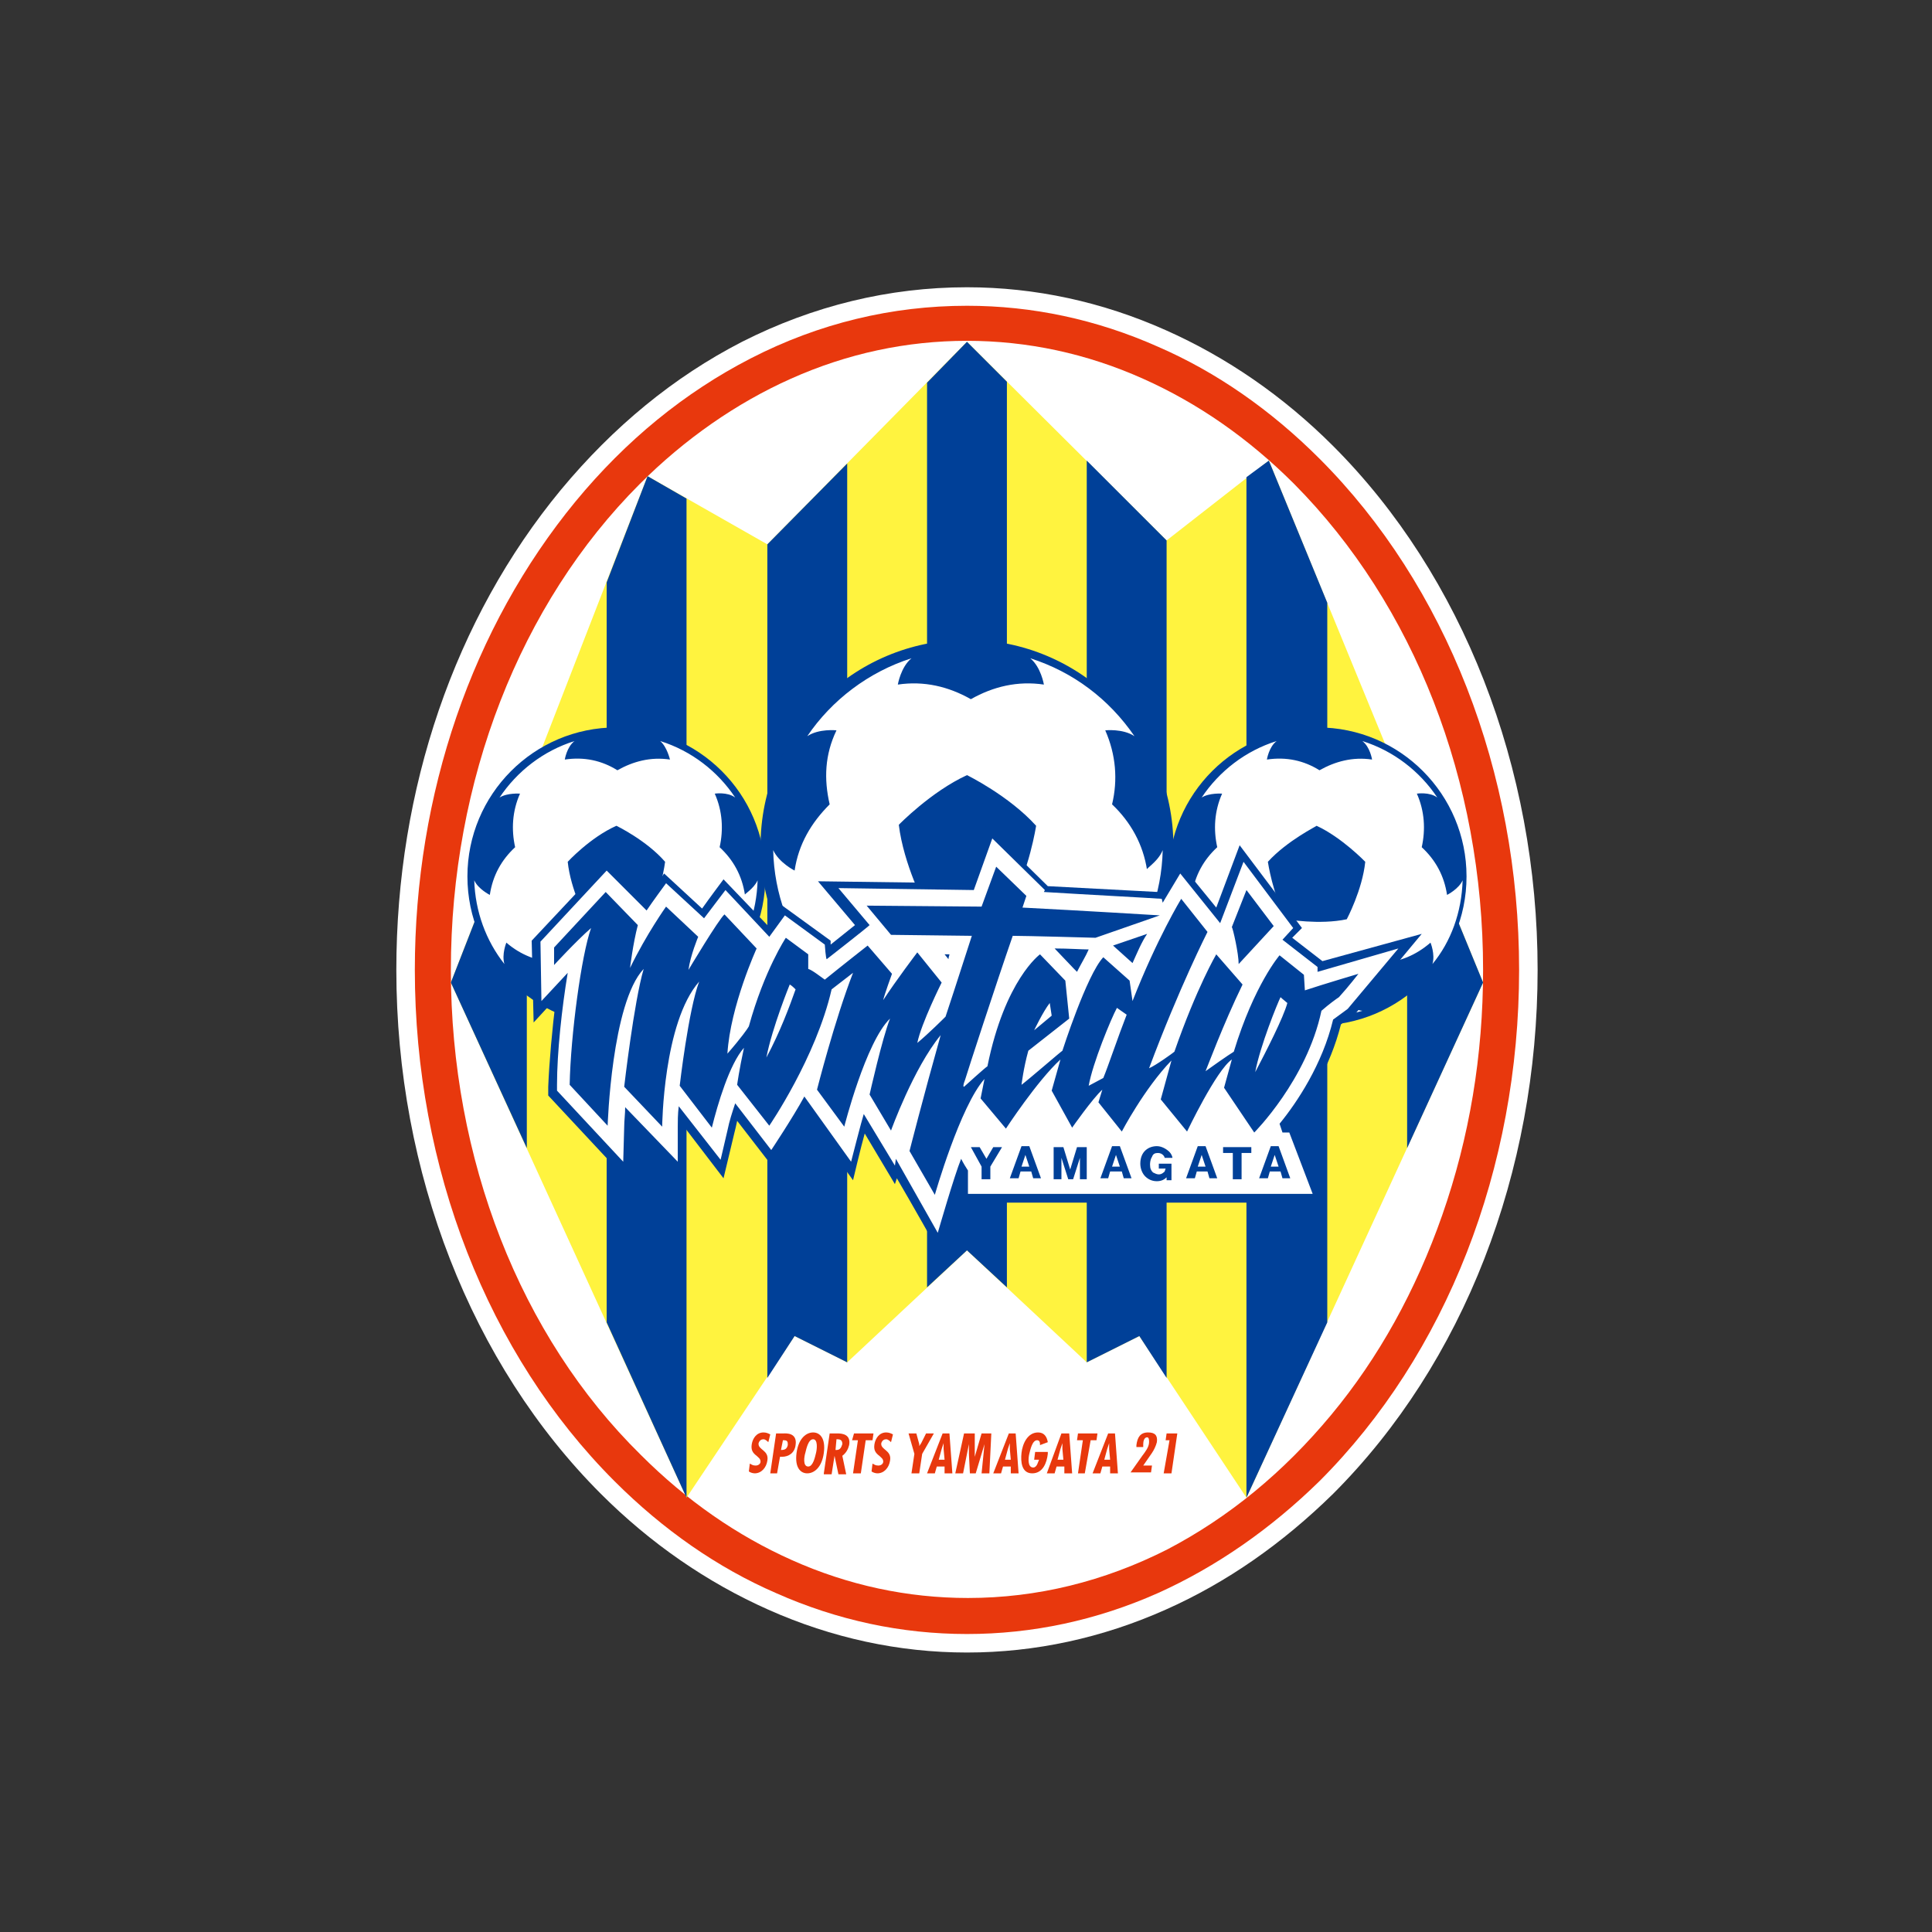
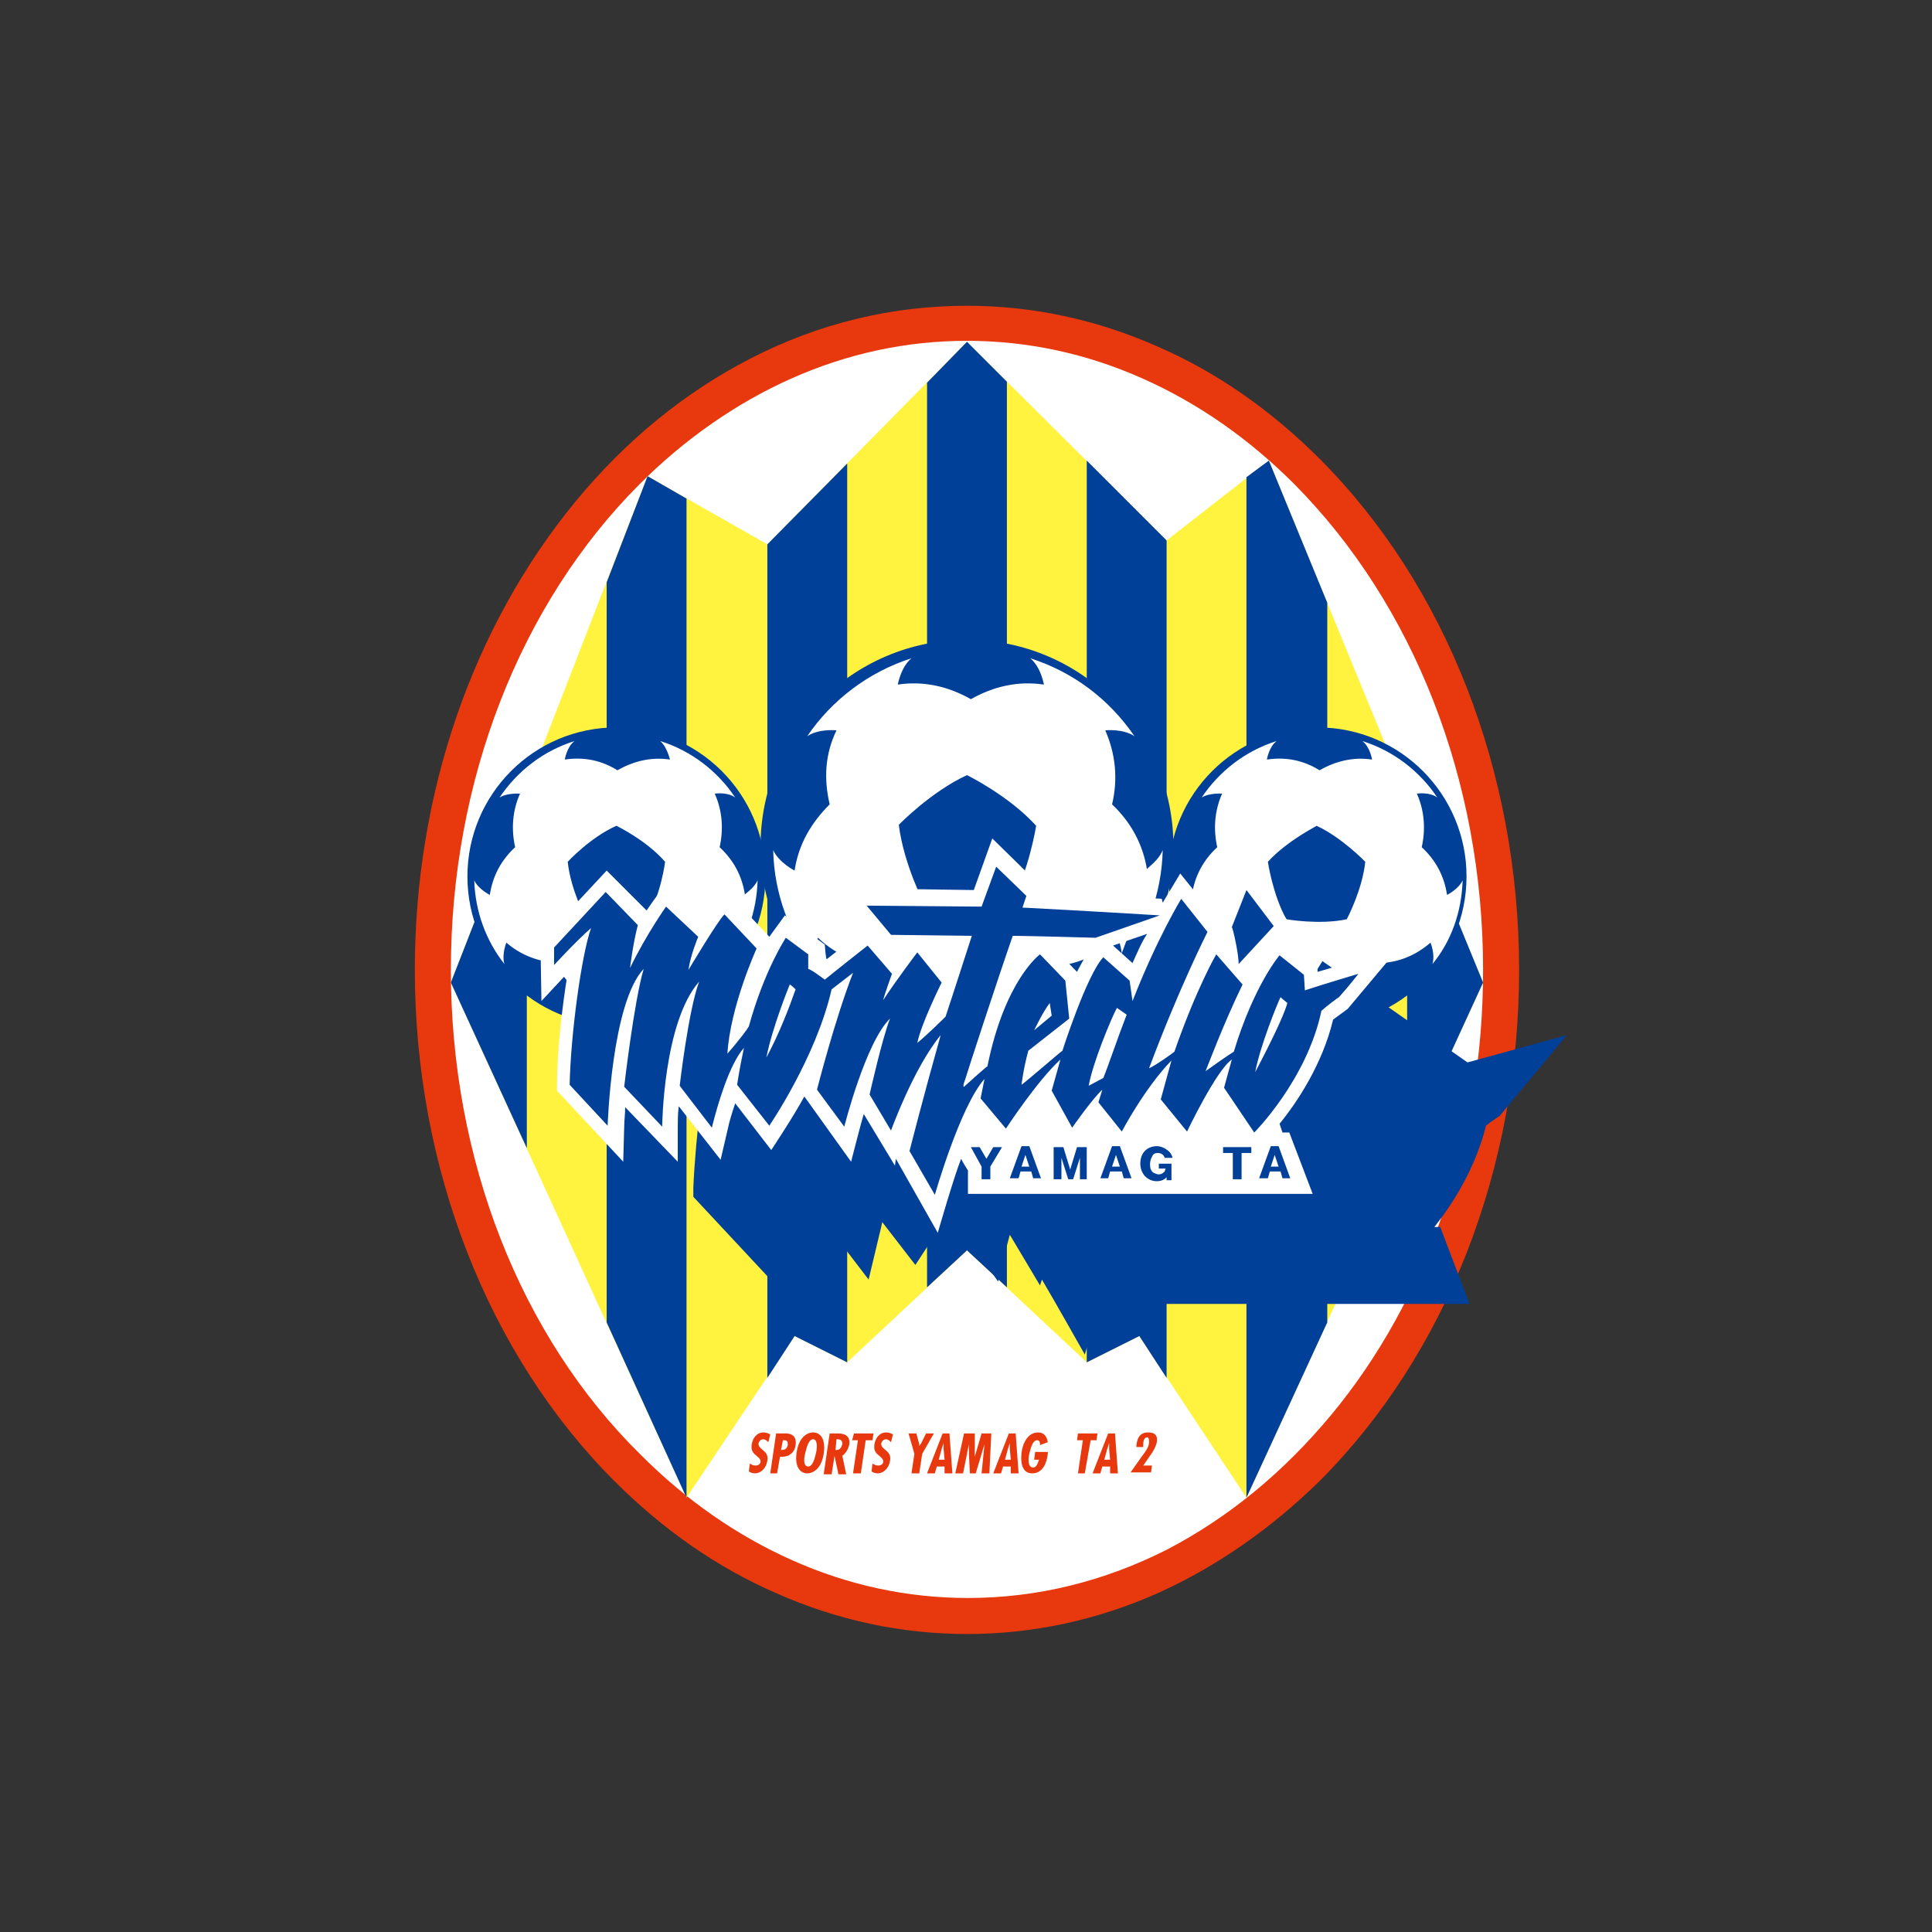
<svg xmlns="http://www.w3.org/2000/svg" id="レイヤー_1" xml:space="preserve" viewBox="0 0 198.4 198.4" width="198.4px" height="198.4px" version="1.1" y="0px" x="0px" enable-background="new 0 0 198.4 198.4">
  <rect x="0" y="0" width="198.4" height="198.4" fill="#333333" stroke="none" />
-   <path d="m136.9 45.8c-5.1-5.1-10.9-9.1-17.2-11.9-6.5-2.9-13.4-4.4-20.4-4.4-8 0-15.8 1.9-23.1 5.6-7 3.6-13.2 8.7-18.6 15.2-10.9 13.2-16.9 30.7-16.9 49.3 0 20.8 7.7 40.5 21 53.8 5.1 5.1 10.9 9.1 17.2 11.9 6.5 2.9 13.4 4.4 20.4 4.4s13.9-1.5 20.4-4.4c6.3-2.8 12-6.8 17.2-11.9 13.4-13.4 21-33 21-53.8s-7.7-40.5-21-53.8z" fill="#fff" />
  <path d="m99.3 31.4c-7.7 0-15.2 1.8-22.2 5.4-6.8 3.5-12.8 8.4-18 14.7-10.6 12.9-16.5 30-16.5 48.1 0 20.3 7.5 39.5 20.5 52.5 5 5 10.6 8.9 16.6 11.5 6.3 2.8 12.9 4.2 19.6 4.2s13.3-1.4 19.6-4.2c6-2.7 11.6-6.6 16.6-11.5 13-13 20.5-32.1 20.5-52.5 0-20.3-7.5-39.5-20.5-52.5-5-5-10.6-8.9-16.6-11.5-6.3-2.8-12.9-4.2-19.6-4.2z" fill="#E8380D" />
  <path d="m152.3 99.6c0 8.8-1.4 17.2-4.2 25.2-2.7 7.7-6.5 14.6-11.4 20.5s-10.5 10.5-16.8 13.8c-6.5 3.3-13.4 5-20.5 5-6.2 0-12.3-1.3-18.1-3.9-5.6-2.5-10.8-6.1-15.5-10.8-12.4-12.2-19.5-30.4-19.5-49.8s7.1-37.6 19.4-49.9c4.6-4.6 9.9-8.3 15.5-10.8 5.8-2.6 11.9-3.9 18.1-3.9s12.3 1.3 18.1 3.9c5.6 2.5 10.8 6.1 15.5 10.8 12.3 12.4 19.4 30.5 19.4 49.9z" fill="#fff" />
  <polygon points="152.3 100.9 128 153.8 117 137.2 111.6 139.9 99.3 128.4 87 139.9 81.6 137.2 70.5 153.8 46.3 100.9 66.5 48.9 78.8 55.9 99.3 35.1 119.8 55.5 130.3 47.3" fill="#FFF33F" />
  <g fill="#004098">
    <polygon points="46.3 100.9 54.1 117.9 54.1 80.9" />
    <polygon points="66.5 48.9 62.3 59.8 62.3 135.8 70.5 153.8 70.5 51.2" />
    <polygon points="78.8 55.9 78.8 55.9 78.8 141.5 81.6 137.2 87 139.9 87 47.6" />
    <polygon points="99.3 35.1 95.2 39.3 95.2 132.2 99.3 128.4 103.4 132.2 103.4 39.2" />
    <polygon points="111.6 47.3 111.6 139.9 111.6 139.9 117 137.2 119.8 141.5 119.8 55.5" />
    <polygon points="130.3 47.3 128 49 128 153.8 136.3 135.8 136.3 61.9" />
    <polygon points="152.3 100.9 144.5 81.9 144.5 117.9" />
  </g>
  <path d="m135.3 105.3c8.4 0 15.3-6.8 15.3-15.3 0-8.4-6.8-15.3-15.3-15.3-8.4 0-15.3 6.8-15.3 15.3s6.9 15.3 15.3 15.3z" fill="#004098" />
  <path d="m122.4 91.9c0.3-2 1.2-3.6 2.6-4.9-0.4-1.8-0.3-3.7 0.5-5.5 0 0-1.3-0.1-2.1 0.4 1.8-2.7 4.5-4.8 7.7-5.8-0.8 0.6-1 1.9-1 1.9 2-0.3 3.8 0.1 5.4 1.1 1.6-0.9 3.4-1.4 5.4-1.1 0 0-0.2-1.3-1-1.9 3.2 1 5.9 3.1 7.7 5.8-0.8-0.6-2.1-0.4-2.1-0.4 0.8 1.8 0.9 3.7 0.5 5.5 1.4 1.3 2.3 2.9 2.6 4.9 0 0 1.2-0.6 1.6-1.5-0.1 3.3-1.2 6.3-3.1 8.6 0.3-1-0.2-2.2-0.2-2.2-1.5 1.3-3.2 2-5.1 2.1-0.8 1.7-2.1 3.1-3.8 3.9 0 0 0.9 0.9 1.9 1-1.3 0.4-2.7 0.6-4.2 0.6s-2.9-0.2-4.2-0.6c1-0.1 1.9-1 1.9-1-1.8-0.9-3-2.2-3.8-3.9-1.9-0.2-3.6-0.8-5.1-2.1 0 0-0.5 1.2-0.2 2.2-1.9-2.4-3-5.4-3.1-8.6 0 0.9 1.2 1.5 1.2 1.5zm7.8-3.4s0.5 3.4 1.9 5.9c0 0 3.4 0.6 6.2 0 0 0 1.6-3 1.9-5.9 0 0-2.4-2.5-5-3.7 0.1 0-3 1.5-5 3.7z" fill="#fff" />
  <path d="m63.3 105.3c-8.4 0-15.3-6.8-15.3-15.3 0-8.4 6.8-15.3 15.3-15.3 8.4 0 15.3 6.8 15.3 15.3s-6.9 15.3-15.3 15.3z" fill="#004098" />
  <path d="m77.8 90.4c-0.1 3.3-1.2 6.3-3.1 8.6 0.3-1-0.2-2.2-0.2-2.2-1.5 1.3-3.2 2-5.1 2.1-0.8 1.7-2.1 3.1-3.9 3.9 0 0 0.9 0.9 1.9 1-1.3 0.4-2.7 0.6-4.2 0.6s-2.9-0.2-4.2-0.6c1-0.1 1.9-1 1.9-1-1.8-0.9-3-2.2-3.8-3.9-1.9-0.2-3.6-0.8-5.1-2.1 0 0-0.5 1.2-0.2 2.2-1.9-2.4-3-5.4-3.1-8.6 0.4 0.9 1.6 1.5 1.6 1.5 0.3-2 1.2-3.6 2.6-4.9-0.4-1.8-0.3-3.7 0.5-5.5 0 0-1.3-0.1-2.1 0.4 1.8-2.7 4.5-4.8 7.7-5.8-0.8 0.6-1 1.9-1 1.9 2-0.3 3.8 0.1 5.4 1.1 1.6-0.9 3.4-1.4 5.4-1.1 0 0-0.3-1.3-1-1.9 3.2 1 5.9 3.1 7.7 5.8-0.8-0.6-2.1-0.4-2.1-0.4 0.8 1.8 0.9 3.7 0.5 5.5 1.4 1.3 2.3 2.9 2.6 4.9-0.2 0 0.9-0.6 1.3-1.5zm-14.5-5.6c-2.7 1.2-5 3.7-5 3.7 0.3 2.9 1.9 5.9 1.9 5.9 2.9 0.6 6.2 0 6.2 0 1.5-2.6 1.9-5.9 1.9-5.9-1.9-2.2-5-3.7-5-3.7z" fill="#fff" />
  <path d="m99.3 108.1c-11.7 0-21.2-9.5-21.2-21.2s9.5-21.2 21.2-21.2 21.2 9.5 21.2 21.2-9.5 21.2-21.2 21.2z" fill="#004098" />
  <path d="m119.4 87.3c-0.1 4.5-1.7 8.7-4.3 12 0.4-1.3-0.3-3-0.3-3-2 1.9-4.4 2.8-7 3-1.2 2.4-2.9 4.3-5.3 5.5 0 0 1.3 1.3 2.7 1.4-1.8 0.6-3.8 0.9-5.8 0.9s-4-0.3-5.8-0.9c1.4-0.1 2.7-1.4 2.7-1.4-2.5-1.2-4.2-3.1-5.3-5.5-2.6-0.2-5-1.1-7-3 0 0-0.7 1.7-0.3 3-2.6-3.3-4.2-7.5-4.3-12 0.6 1.3 2.2 2.1 2.2 2.1 0.4-2.7 1.7-4.9 3.6-6.8-0.6-2.6-0.5-5.1 0.7-7.6 0 0-1.8-0.2-3 0.6 2.5-3.7 6.3-6.6 10.7-8-1.1 0.9-1.4 2.7-1.4 2.7 2.7-0.4 5.2 0.2 7.5 1.5 2.3-1.3 4.8-1.9 7.5-1.5 0 0-0.3-1.8-1.4-2.7 4.4 1.4 8.1 4.2 10.7 8-1.2-0.8-3-0.6-3-0.6 1.1 2.5 1.3 5.1 0.7 7.6 1.9 1.8 3.2 4.1 3.6 6.8-0.5 0 1.1-0.8 1.6-2.1zm-20.1-7.7c-3.7 1.7-7 5.1-7 5.1 0.5 4.1 2.7 8.3 2.7 8.3 4 0.8 8.7 0 8.7 0 2-3.6 2.7-8.2 2.7-8.2-2.8-3.1-7.1-5.2-7.1-5.2z" fill="#fff" />
  <g fill="#E8380D">
-     <polygon points="120.9 147.2 120.3 151.3 119.5 151.3 120.1 147.9 119.7 147.9 119.8 147.2" />
    <path d="m116.7 148.6v-0.2c0.1-0.8 0.4-1.3 1.2-1.3 0.7 0 1 0.3 0.9 1-0.1 0.4-0.3 0.8-0.5 1.1l-0.9 1.3h0.9l-0.1 0.7h-2.1l1.2-1.7c0.3-0.4 0.7-0.9 0.7-1.4 0-0.2 0-0.5-0.2-0.5-0.3 0-0.4 0.4-0.4 0.7v0.3h-0.7z" />
    <path d="m114.5 147.2l0.3 4.1h-0.8v-0.7h-0.8l-0.2 0.7h-0.8l1.6-4.1h0.7zm-0.6 1.6v-0.6l-0.2 0.6-0.3 1.1h0.6l-0.1-1.1z" />
    <polygon points="112.7 147.2 112.6 147.9 112 147.9 111.4 151.3 110.7 151.3 111.2 147.9 110.6 147.9 110.7 147.2" />
-     <path d="m109.8 147.2l0.3 4.1h-0.8v-0.7h-0.8l-0.2 0.7h-0.8l1.5-4.1h0.8zm-0.7 1.6v-0.6l-0.2 0.6-0.3 1.1h0.6l-0.1-1.1z" />
    <path d="m107.6 149v0.3c-0.1 0.9-0.5 2-1.6 2s-1.2-1.2-1.1-2.1 0.6-2.1 1.7-2.1c0.6 0 0.9 0.4 1 1l-0.8 0.3c0-0.2 0-0.5-0.3-0.5-0.5 0-0.7 1-0.8 1.4s-0.2 1.4 0.4 1.4c0.4 0 0.5-0.6 0.6-0.8h-0.5l0.1-0.8h1.3z" />
    <path d="m104.3 147.2l0.3 4.1h-0.8v-0.7h-0.8l-0.2 0.7h-0.8l1.6-4.1h0.7zm-0.6 1.6v-0.6l-0.2 0.6-0.3 1.1h0.6l-0.1-1.1z" />
    <polygon points="100.1 147.2 100.1 149.6 100.1 149.6 100.8 147.2 101.8 147.2 101.6 151.3 100.8 151.3 101.1 148.3 101.1 148.3 100.8 149.3 100.2 151.3 99.6 151.3 99.5 149.3 99.5 148.4 99.5 148.3 99.5 148.3 98.9 151.3 98.1 151.3 99 147.2" />
    <path d="m97.5 147.2l0.3 4.1h-0.8v-0.7h-0.8l-0.2 0.7h-0.8l1.6-4.1h0.7zm-0.6 1.6v-0.6l-0.2 0.6-0.3 1.1h0.6l-0.1-1.1z" />
    <polygon points="94.1 147.2 94.4 148.3 94.4 148.5 94.4 148.5 94.6 148.2 95.1 147.2 95.9 147.2 94.7 149.3 94.4 151.3 93.6 151.3 93.9 149.3 93.3 147.2" />
    <path d="m91.5 148.1c-0.1-0.1-0.3-0.3-0.5-0.3s-0.4 0.1-0.5 0.4c-0.1 0.7 1.1 0.7 0.9 1.8-0.1 0.7-0.6 1.3-1.3 1.3-0.2 0-0.5-0.1-0.6-0.2l0.1-0.8c0.2 0.1 0.3 0.2 0.6 0.2s0.5-0.2 0.5-0.4c0-0.3-0.2-0.4-0.4-0.6-0.4-0.3-0.6-0.6-0.5-1.2s0.5-1.2 1.2-1.2c0.3 0 0.5 0.1 0.7 0.2l-0.2 0.8z" />
    <polygon points="89.7 147.2 89.6 147.9 88.9 147.9 88.4 151.3 87.6 151.3 88.1 147.9 87.5 147.9 87.7 147.2" />
    <path d="m84.6 151.3l0.6-4.1h0.8c0.5 0 1.4 0.1 1.2 1.2-0.1 0.4-0.3 0.8-0.7 1.1l0.4 1.9h-0.8l-0.4-1.9-0.3 1.9h-0.8zm1.2-2.4h0.1c0.4 0 0.5-0.3 0.6-0.6 0-0.3-0.1-0.5-0.5-0.5h-0.1l-0.1 1.1z" />
    <path d="m84.6 149.2c-0.2 1.5-1 2.1-1.7 2.1s-1.3-0.6-1.1-2.1 1-2.1 1.7-2.1 1.3 0.6 1.1 2.1zm-1.6 1.4c0.5 0 0.7-1 0.8-1.4s0.2-1.4-0.3-1.4-0.7 1-0.8 1.4c-0.1 0.3-0.3 1.4 0.3 1.4z" />
    <path d="m79.1 151.3l0.6-4.1h0.8c0.2 0 1.4-0.1 1.2 1.2-0.1 0.8-0.7 1.2-1.4 1.2h-0.2l-0.3 1.7h-0.7zm1.1-2.4c0.4 0 0.6-0.1 0.7-0.5 0-0.3 0-0.5-0.4-0.5h-0.1l-0.2 1z" />
    <path d="m78.9 148.1c-0.1-0.1-0.3-0.3-0.5-0.3s-0.4 0.1-0.5 0.4c-0.1 0.7 1.1 0.7 0.9 1.8-0.1 0.7-0.6 1.3-1.3 1.3-0.2 0-0.5-0.1-0.6-0.2l0.1-0.8c0.2 0.1 0.3 0.2 0.6 0.2s0.5-0.2 0.5-0.4c0-0.3-0.2-0.4-0.4-0.6-0.4-0.3-0.6-0.6-0.5-1.2s0.5-1.2 1.2-1.2c0.3 0 0.5 0.1 0.7 0.2l-0.2 0.8z" />
  </g>
-   <path d="m135.8 98.7l-3.1-2.4 1-1-6.4-8.5-2.4 6.4-4-4.9s-1.5 2.4-2 3.3l-11.3-0.6-6.3-6.2-2.2 5.9-15.1-0.2 3.8 4.5-2.5 2v-0.4l-5.1-3.7-1.4 2.1-4.5-4.7s-1.5 2-2.2 3l-3.9-3.6s-1.3 1.9-2 2.8l-4-4-7.6 8.1 0.2 8.4 2.3-2.5c-0.4 3.2-0.7 6.6-0.8 9.1v0.9l8.3 8.9 0.2-5.5v-0.2l5.5 5.7 0.1-5.5 3.9 5.1 1.1-4.6c0.1-0.4 0.2-0.8 0.3-1.3l3.4 4.4s2.2-3.3 3.4-5.4l5.1 7.1s0.8-3.4 1.2-4.8l3.1 5.2 0.2-0.6c1.3 2.2 4.4 7.7 4.4 7.7s1.4-4.6 2.1-6.9v1.7h37.4l-3-7.9h-0.6c1.9-2.4 4.2-6 5.3-10.4 0.6-0.5 1.4-1 1.4-1l6.9-8.3-10.2 2.8z" fill="#004098" />
+   <path d="m135.8 98.7s-1.5 2.4-2 3.3l-11.3-0.6-6.3-6.2-2.2 5.9-15.1-0.2 3.8 4.5-2.5 2v-0.4l-5.1-3.7-1.4 2.1-4.5-4.7s-1.5 2-2.2 3l-3.9-3.6s-1.3 1.9-2 2.8l-4-4-7.6 8.1 0.2 8.4 2.3-2.5c-0.4 3.2-0.7 6.6-0.8 9.1v0.9l8.3 8.9 0.2-5.5v-0.2l5.5 5.7 0.1-5.5 3.9 5.1 1.1-4.6c0.1-0.4 0.2-0.8 0.3-1.3l3.4 4.4s2.2-3.3 3.4-5.4l5.1 7.1s0.8-3.4 1.2-4.8l3.1 5.2 0.2-0.6c1.3 2.2 4.4 7.7 4.4 7.7s1.4-4.6 2.1-6.9v1.7h37.4l-3-7.9h-0.6c1.9-2.4 4.2-6 5.3-10.4 0.6-0.5 1.4-1 1.4-1l6.9-8.3-10.2 2.8z" fill="#004098" />
  <path d="m134.8 122.6l-2.4-6.3h-0.7l-0.3-0.9c1.8-2.2 4.4-6.1 5.5-10.7 0.7-0.5 1.5-1.1 1.5-1.1l5.2-6.2-8.3 2.4v-0.5l-3.6-2.8 1.1-1.2-5.1-6.8-2.4 6.3-4.1-5.1-1.8 3-0.1-0.4c-1.4-0.1-7.2-0.4-12.1-0.7l0.1-0.2-5.4-5.3-1.9 5.3-13.9-0.2 3.2 3.8c-0.3 0.3-4.4 3.5-4.4 3.5-0.1 0-0.2-1.5-0.2-1.5l-4.1-3-1.6 2.2-4.5-4.8s-1.6 2.1-2.2 2.9l-3.9-3.6s-1.4 1.9-2 2.8l-4.1-4.1-6.8 7.3 0.1 6.1s2.6-2.8 2.7-2.9c-0.6 3.6-1.1 8.2-1.1 11.5v0.6l6.8 7.3 0.1-3.6c0-0.6 0.1-1.3 0.1-2l5.4 5.6v-3.6c0-0.5 0-1.3 0.1-2.1l4.3 5.5 0.7-3c0.2-1 0.5-1.9 0.8-2.8l3.7 4.8s2.2-3.3 3.4-5.5l4.8 6.7s1.1-4.3 1.3-4.9l3.2 5.3 0.1-0.7 4.3 7.6s1.7-5.9 2.4-7.6c0.2 0.4 0.5 0.9 0.7 1.2v2.4h35.4zm-37.3-24.6c0 0.1-0.1 0.3-0.1 0.5l-0.4-0.5h0.5zm13.1 1.8l-0.3-0.3-2-2.1c1.4 0 2.8 0.1 3.5 0.1-0.3 0.7-0.8 1.5-1.2 2.3zm5.7-0.9l-2-1.8 3.5-1.2c-0.6 0.9-1 1.9-1.5 3z" fill="#fff" />
  <g fill="#004098">
    <path d="m139.5 100s-1 1.3-2 2.4c-0.3 0.2-1 0.7-1.8 1.4-1.5 7.1-6.9 12.5-6.9 12.5l-3.1-4.6s0.5-1.8 0.8-2.9c-1.6 1.1-4.6 7.4-4.6 7.4l-2.7-3.3 1.1-4c-2.8 2.9-5.1 7.3-5.1 7.3l-2.4-3 0.4-1.3c-1 0.9-3.1 3.9-3.1 3.9l-2.1-3.8 0.9-3.2c-2.4 2.2-5.6 7.1-5.6 7.1l-2.6-3.1 0.4-2c-2.5 2.8-5.1 11.9-5.1 11.9l-2.6-4.5s1.4-5.5 3.2-11.9c-2.8 3.4-5.1 9.8-5.1 9.8l-2.2-3.7s1.3-5.8 2.1-7.8c-2.5 2.4-4.7 11.1-4.7 11.1l-2.8-3.8s1.8-7.1 3.7-12l-2.2 1.7c-1.6 7-6.4 14-6.4 14l-3.3-4.2s0.2-1.5 0.7-3.8c-1.5 1.7-2.7 5.8-3.3 8.2l-3.3-4.3s0.9-7.8 2-10.7c-3.7 4.2-3.8 14.9-3.8 14.9l-3.9-4.1s1-8.7 2-12.1c-3.3 3.5-3.7 16.1-3.7 16.1l-3.9-4.2c0.1-5.1 1.2-13.3 2.2-16.1-1.5 1.3-3.8 3.8-3.8 3.8v-1.8l5.3-5.7 3.3 3.4c-0.5 1.9-0.8 4.4-0.8 4.4 1.7-3.5 3.7-6.3 3.7-6.3l3.3 3.1s-0.8 1.9-1 3.4c0 0 3.1-5.2 3.7-5.7l3.3 3.5s-2.7 5.9-3 10.8c1.4-1.6 2.1-2.6 2.2-2.8 1.6-5.8 3.8-9.1 3.8-9.1l2.3 1.7v1.5c0.4 0.1 1.4 0.9 1.7 1.1 1.6-1.3 4.4-3.5 4.4-3.5l2.5 2.9s-0.8 2.2-0.9 2.7c1.3-2 3.5-4.9 3.5-4.9l2.5 3.1s-2.1 4.2-2.5 6.2c1.2-1 2.7-2.5 2.9-2.7 1.1-3.3 2.3-7.1 2.7-8.3l-8.3-0.1-2.5-3 11.8 0.1 1.5-4.1 3.1 3-0.4 1.2c5.9 0.3 14.1 0.8 14.1 0.8l-6.6 2.3s-7.1-0.2-8.5-0.2c-1.8 5.2-4.6 13.8-4.9 14.8-0.2 0.5-0.2 0.7-0.1 0.7 0 0 2.2-2 2.4-2.1 1.8-8.9 5.4-11.5 5.4-11.5l2.6 2.7 0.4 3.9-4.2 3.3c-0.5 1.8-0.7 3.5-0.7 3.5 0.8-0.6 3.9-3.3 4.2-3.5 0 0 2.5-7.8 4.2-9.6l2.7 2.4 0.3 2.1c2.5-6.4 5-10.5 5-10.5l2.7 3.4s-2.9 5.7-6 14c0.7-0.3 2.5-1.6 2.6-1.7 2.3-6.6 4.3-10 4.3-10l2.7 3.1c-2 4.1-3.7 8.7-3.8 8.9 0.4-0.3 2.4-1.7 2.9-2 2.1-6.9 4.7-9.9 4.7-9.9l2.5 2 0.1 1.6c1.8-0.6 5.5-1.7 5.5-1.7zm-57.8 1.6c-0.1-0.1-0.4-0.4-0.6-0.5 0 0-1.8 4.4-2.4 7.5 1.4-2.6 2.4-5.3 3-7zm24.5 4.2l1.8-1.5-0.2-1.3c-0.7 0.9-1.6 2.8-1.6 2.8zm9.5-1.6l-1-0.7c-0.6 1.1-2.5 5.7-2.9 8l1.5-0.8c0.5-1.2 1.5-4.2 2.4-6.5zm16.5-1.2c-0.1-0.1-0.5-0.4-0.7-0.6-0.3 0.6-2.1 5-2.6 7.7 1.1-2.1 2.9-5.6 3.3-7.1z" />
    <path d="m127.2 99l3.6-3.9-2.8-3.7-1.5 3.8c0.1 0.1 0.7 2.7 0.7 3.8z" />
    <polygon points="102 117.8 102 117.8 102 117.8 101.3 119 100.6 117.8 100.5 117.8 100.5 117.8 99.7 117.8 99.6 117.8 99.7 117.8 100.8 119.8 100.8 121.1 100.8 121.1 100.9 121.1 101.6 121.1 101.7 121.1 101.7 121.1 101.7 119.8 102.9 117.8 102.9 117.8 102.8 117.8" />
    <path d="m106.9 121h-0.8l-0.2-0.7h-1.1l-0.2 0.7h-0.9l1.2-3.3h0.8l1.2 3.3zm-2-1.2h0.8l-0.4-1.2-0.4 1.2z" />
-     <path d="m125 121h-0.8l-0.2-0.7h-1.1l-0.2 0.7h-0.9l1.2-3.3h0.8l1.2 3.3zm-2-1.2h0.8l-0.4-1.2-0.4 1.2z" />
    <path d="m132.5 121h-0.8l-0.2-0.7h-1.1l-0.2 0.7h-0.9l1.2-3.3h0.8l1.2 3.3zm-2-1.2h0.8l-0.4-1.2-0.4 1.2z" />
    <path d="m116.2 121h-0.8l-0.2-0.7h-1.2l-0.2 0.7h-0.8l1.2-3.3h0.8l1.2 3.3zm-2-1.2h0.8l-0.4-1.2-0.4 1.2z" />
    <polygon points="110.7 117.8 110.6 117.8 110.6 117.8 109.9 120.1 109.2 117.8 109.2 117.8 109.2 117.8 108.3 117.8 108.2 117.8 108.2 117.8 108.2 121.1 108.2 121.1 108.3 121.1 109 121.1 109 121.1 109 121.1 109 118.9 109.7 121.1 109.7 121.1 109.7 121.1 110.2 121.1 110.2 121.1 110.2 121.1 110.9 118.9 110.9 121.1 110.9 121.1 110.9 121.1 111.6 121.1 111.6 121.1 111.6 121.1 111.6 117.8 111.6 117.8 111.6 117.8" />
    <path d="m118.9 118.4c0.5 0 0.7 0.4 0.7 0.5h0.8c0-0.1-0.1-0.4-0.3-0.6-0.3-0.3-0.8-0.6-1.3-0.6-0.8 0-1.7 0.5-1.7 1.8 0 0.5 0.2 1 0.5 1.3s0.7 0.5 1.2 0.5 0.8-0.2 1-0.4v0.3h0.5v-1.7h-1.3v0.5h0.7l-0.1 0.3c-0.1 0.1-0.3 0.3-0.6 0.3-0.2 0-0.4-0.1-0.6-0.2-0.2-0.2-0.3-0.4-0.3-0.8 0-0.1 0-0.5 0.2-0.8 0.1-0.3 0.3-0.4 0.6-0.4z" />
    <polygon points="125.6 117.8 125.6 117.8 125.6 117.8 125.6 118.4 125.6 118.4 125.6 118.4 126.6 118.4 126.6 121.1 126.6 121.1 126.7 121.1 127.4 121.1 127.5 121.1 127.5 121.1 127.5 118.4 128.5 118.4 128.5 118.4 128.5 118.4 128.5 117.8 128.5 117.8 128.5 117.8" />
  </g>
</svg>